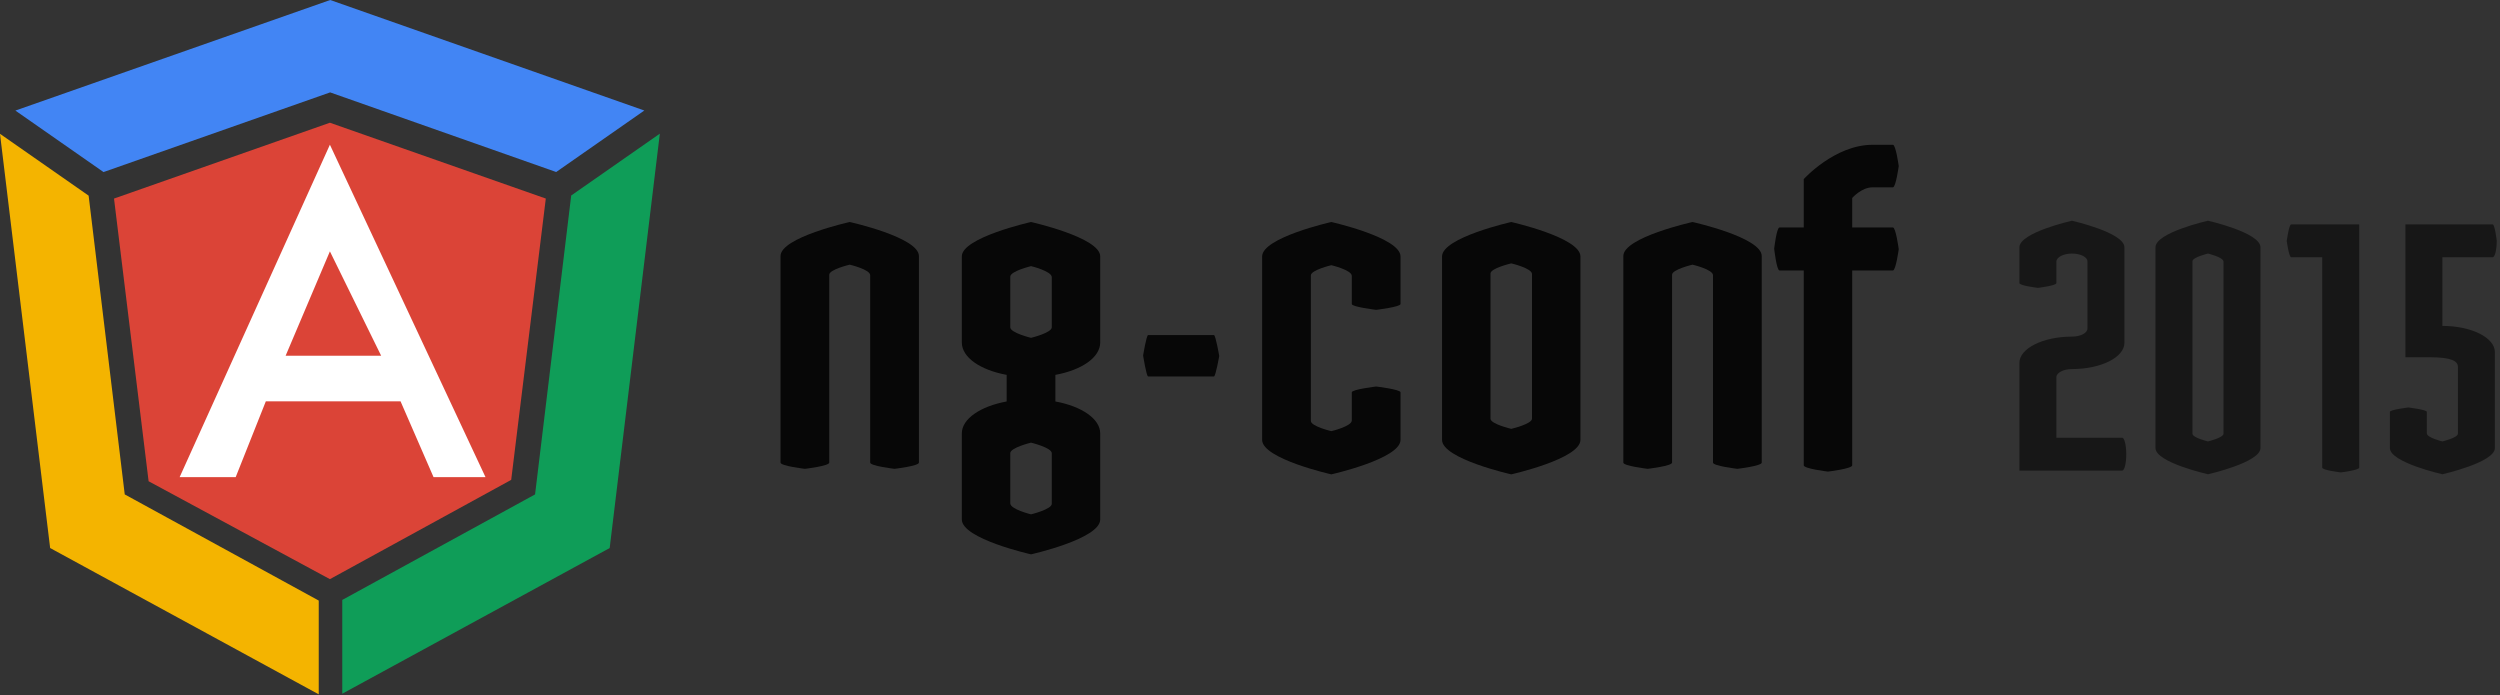
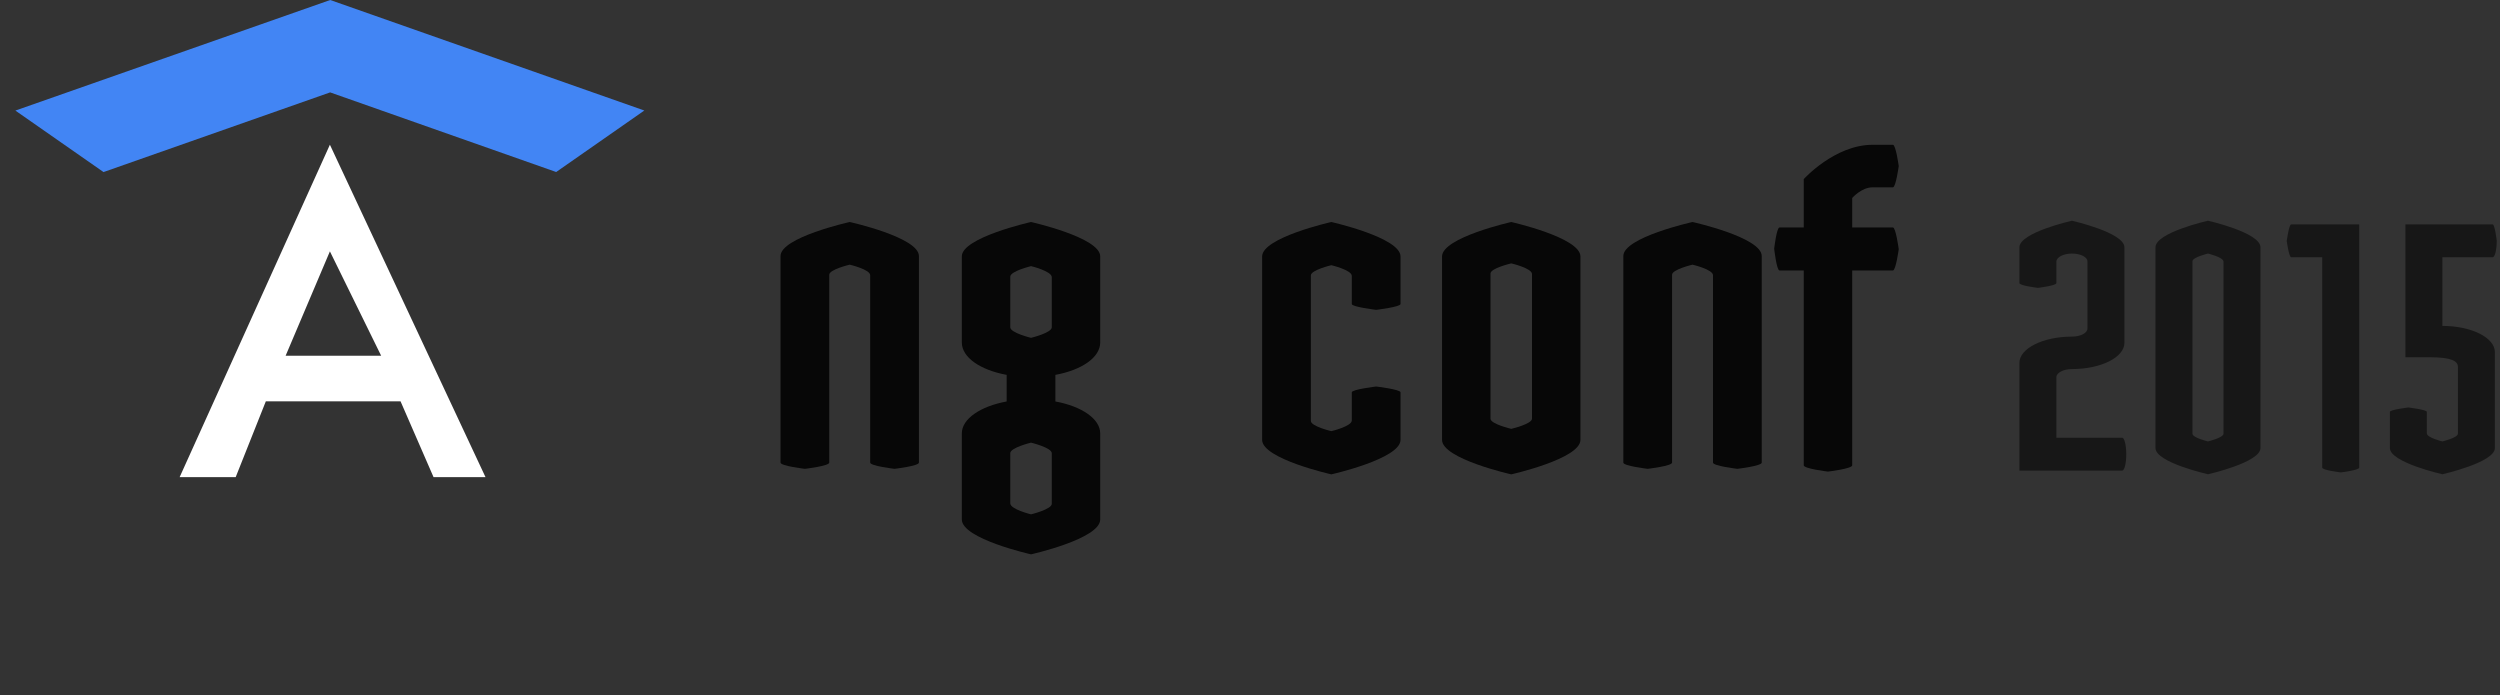
<svg xmlns="http://www.w3.org/2000/svg" xmlns:ns1="http://www.bohemiancoding.com/sketch/ns" width="259px" height="72px" viewBox="0 0 259 72" version="1.1">
  <rect x="0" y="0" width="259" height="72" fill="#333333" stroke="none" />
  <title>logo</title>
  <desc>Created with Sketch.</desc>
  <defs />
  <g id="Page-1" stroke="none" stroke-width="1" fill="none" fill-rule="evenodd" ns1:type="MSPage">
    <g id="ng-conf-logo-fullcolor-horizontal-darkbg-+-2015" ns1:type="MSLayerGroup">
      <g id="ng-conf-horizontal" ns1:type="MSShapeGroup">
        <g id="ng-conf-logotype" transform="translate(80.863, 15)" fill-opacity="0.87" fill="#000000">
          <path d="M7.169,8 C7.169,8 0,9.589 0,11.525 L0,32.926 C0,33.274 2.524,33.571 2.524,33.571 C2.524,33.571 5.048,33.274 5.048,32.926 L5.048,13.462 C5.048,12.916 7.169,12.419 7.169,12.419 C7.169,12.419 9.289,12.916 9.289,13.512 L9.289,32.926 C9.289,33.274 11.813,33.571 11.813,33.571 C11.813,33.571 14.337,33.274 14.337,32.926 L14.337,11.525 C14.337,9.589 7.169,8 7.169,8 L7.169,8 Z" id="n" />
          <path d="M28.475,26.592 L28.475,23.836 C31.201,23.335 33.119,22.032 33.119,20.478 L33.119,11.558 C33.119,9.604 25.951,8 25.951,8 C25.951,8 18.782,9.604 18.782,11.558 L18.782,20.478 C18.782,22.032 20.7,23.335 23.426,23.836 L23.426,26.592 C20.7,27.094 18.782,28.397 18.782,29.9 L18.782,38.82 C18.782,40.825 25.951,42.429 25.951,42.429 C25.951,42.429 33.119,40.825 33.119,38.82 L33.119,29.9 C33.119,28.397 31.201,27.094 28.475,26.592 L28.475,26.592 Z M25.951,38.286 C25.951,38.286 23.8,37.766 23.8,37.143 L23.8,31.948 C23.8,31.377 25.951,30.857 25.951,30.857 C25.951,30.857 28.101,31.377 28.101,31.948 L28.101,37.195 C28.101,37.766 25.951,38.286 25.951,38.286 L25.951,38.286 Z M25.951,20 C25.951,20 23.8,19.481 23.8,18.909 L23.8,13.662 C23.8,13.091 25.951,12.571 25.951,12.571 C25.951,12.571 28.101,13.091 28.101,13.714 L28.101,18.909 C28.101,19.481 25.951,20 25.951,20 L25.951,20 Z" id="g" />
-           <path d="M44.903,19.714 L38.082,19.714 C37.907,19.714 37.564,21.833 37.564,21.833 C37.564,21.833 37.907,24 38.082,24 L44.903,24 C45.077,24 45.449,21.881 45.449,21.881 C45.449,21.881 45.077,19.714 44.903,19.714 L44.903,19.714 Z" id="dash" />
          <path d="M61.707,25.043 C61.707,25.043 59.183,25.345 59.183,25.646 L59.183,28.562 C59.183,29.166 57.063,29.668 57.063,29.668 C57.063,29.668 54.942,29.166 54.942,28.613 L54.942,13.53 C54.942,12.977 57.063,12.474 57.063,12.474 C57.063,12.474 59.183,12.977 59.183,13.58 L59.183,16.496 C59.183,16.798 61.707,17.1 61.707,17.1 C61.707,17.1 64.231,16.798 64.231,16.496 L64.231,11.57 C64.231,9.609 57.063,8 57.063,8 C57.063,8 49.894,9.609 49.894,11.57 L49.894,30.573 C49.894,32.534 57.063,34.143 57.063,34.143 C57.063,34.143 64.231,32.534 64.231,30.573 L64.231,25.646 C64.231,25.345 61.707,25.043 61.707,25.043 L61.707,25.043 Z" id="c" />
          <path d="M75.701,8 C75.701,8 68.533,9.609 68.533,11.57 L68.533,30.573 C68.533,32.534 75.701,34.143 75.701,34.143 C75.701,34.143 82.87,32.534 82.87,30.573 L82.87,11.57 C82.87,9.609 75.701,8 75.701,8 L75.701,8 Z M75.701,29.429 C75.701,29.429 73.551,28.927 73.551,28.376 L73.551,13.338 C73.551,12.787 75.701,12.286 75.701,12.286 C75.701,12.286 77.852,12.787 77.852,13.388 L77.852,28.376 C77.852,28.927 75.701,29.429 75.701,29.429 L75.701,29.429 Z" id="o" />
          <path d="M94.483,8 C94.483,8 87.315,9.589 87.315,11.525 L87.315,32.926 C87.315,33.274 89.839,33.571 89.839,33.571 C89.839,33.571 92.363,33.274 92.363,32.926 L92.363,13.462 C92.363,12.916 94.483,12.419 94.483,12.419 C94.483,12.419 96.604,12.916 96.604,13.512 L96.604,32.926 C96.604,33.274 99.128,33.571 99.128,33.571 C99.128,33.571 101.652,33.274 101.652,32.926 L101.652,11.525 C101.652,9.589 94.483,8 94.483,8 L94.483,8 Z" id="n" />
          <path d="M115.244,8.564 L111.026,8.564 L111.026,5.509 C111.026,5.509 111.98,4.407 113.135,4.407 L115.244,4.407 C115.545,4.407 115.846,2.204 115.846,2.204 C115.846,2.204 115.545,0 115.244,0 L113.135,0 C109.218,0 106.005,3.556 106.005,3.556 L106.005,8.564 L103.495,8.564 C103.193,8.564 102.942,10.768 102.942,10.768 C102.942,10.768 103.193,13.022 103.495,13.022 L106.005,13.022 L106.005,33.206 C106.005,33.557 108.516,33.857 108.516,33.857 C108.516,33.857 111.026,33.557 111.026,33.206 L111.026,13.022 L115.244,13.022 C115.545,13.022 115.846,10.818 115.846,10.818 C115.846,10.818 115.545,8.564 115.244,8.564 L115.244,8.564 Z" id="f" />
        </g>
        <g id="ng-conf-icon">
-           <path d="M33.021,62.219 L12.923,51.221 L9.182,20.269 L0,13.863 L5.194,56.776 L33.021,71.934 L33.021,62.219 L33.021,62.219 Z" id="Path" fill="#F4B400" />
-           <path d="M35.458,71.868 L35.458,62.153 L55.433,51.221 L59.177,20.253 L68.359,13.847 L63.163,56.776 L35.458,71.868 L35.458,71.868 Z" id="Path" fill="#0F9D58" />
          <path d="M1.593,11.455 L10.725,17.826 L34.202,9.571 L57.619,17.821 L66.752,11.449 L34.211,0 L1.593,11.455 L1.593,11.455 Z" id="Path" fill="#4285F4" />
-           <path d="M52.96,49.714 L34.178,60 L15.396,49.857 L11.812,20.571 L34.178,12.714 L56.545,20.571 L52.96,49.714 L52.96,49.714 Z" id="Path" fill="#DB4437" />
          <path d="M24.418,49.429 L18.611,49.429 L34.178,14.993 L50.297,49.429 L44.914,49.429 L41.496,41.576 L27.54,41.576 L24.418,49.429 L24.418,49.429 Z M34.178,26.041 L29.589,36.857 L39.489,36.857 L34.178,26.041 L34.178,26.041 Z" id="logo-shape" fill="#FFFFFF" />
        </g>
      </g>
      <path d="M219.86,45.349 L213.042,45.349 L213.042,39.078 C213.042,38.619 213.77,38.237 214.65,38.237 C217.676,38.237 220.09,37.013 220.09,35.522 L220.09,25.619 C220.09,24.089 214.65,22.866 214.65,22.866 C214.65,22.866 209.211,24.089 209.211,25.619 L209.211,29.328 C209.211,29.595 211.127,29.825 211.127,29.825 C211.127,29.825 213.042,29.595 213.042,29.328 L213.042,27.11 C213.042,26.651 213.77,26.269 214.65,26.269 C215.57,26.269 216.259,26.651 216.259,27.072 L216.259,34.031 C216.259,34.49 215.57,34.872 214.65,34.872 C211.663,34.872 209.211,36.096 209.211,37.587 L209.211,48.752 L219.86,48.752 C220.09,48.752 220.281,48.025 220.281,47.069 C220.281,46.114 220.09,45.349 219.86,45.349 Z M230.355,44.928 C230.355,45.349 228.746,45.731 228.746,45.731 C228.746,45.731 227.138,45.349 227.138,44.928 L227.138,27.072 C227.138,26.651 228.746,26.269 228.746,26.269 C228.746,26.269 230.355,26.651 230.355,27.11 L230.355,44.928 Z M234.185,25.619 C234.185,24.089 228.746,22.866 228.746,22.866 C228.746,22.866 223.307,24.089 223.307,25.619 L223.307,46.419 C223.307,47.911 228.746,49.134 228.746,49.134 C228.746,49.134 234.185,47.911 234.185,46.419 L234.185,25.619 Z M244.413,23.248 L237.365,23.248 C237.135,23.248 236.905,24.969 236.905,24.969 C236.905,24.969 237.135,26.651 237.365,26.651 L240.582,26.651 L240.582,48.446 C240.582,48.714 242.497,48.943 242.497,48.943 C242.497,48.943 244.413,48.714 244.413,48.446 L244.413,23.248 Z M258.24,23.248 L249.201,23.248 L249.201,37.013 L251.767,37.013 C254.027,37.013 254.64,37.434 254.64,38.007 L254.64,44.928 C254.64,45.349 253.031,45.731 253.031,45.731 C253.031,45.731 251.422,45.349 251.422,44.89 L251.422,42.672 C251.422,42.443 249.507,42.213 249.507,42.213 C249.507,42.213 247.592,42.443 247.592,42.672 L247.592,46.419 C247.592,47.911 253.031,49.134 253.031,49.134 C253.031,49.134 258.47,47.911 258.47,46.419 L258.47,36.478 C258.47,34.987 256.057,33.763 253.031,33.763 L253.031,26.651 L258.24,26.651 C258.47,26.651 258.662,25.886 258.662,24.931 C258.662,24.931 258.47,23.248 258.24,23.248 Z" id="2015" opacity="0.54" fill="#000000" ns1:type="MSShapeGroup" />
    </g>
  </g>
</svg>